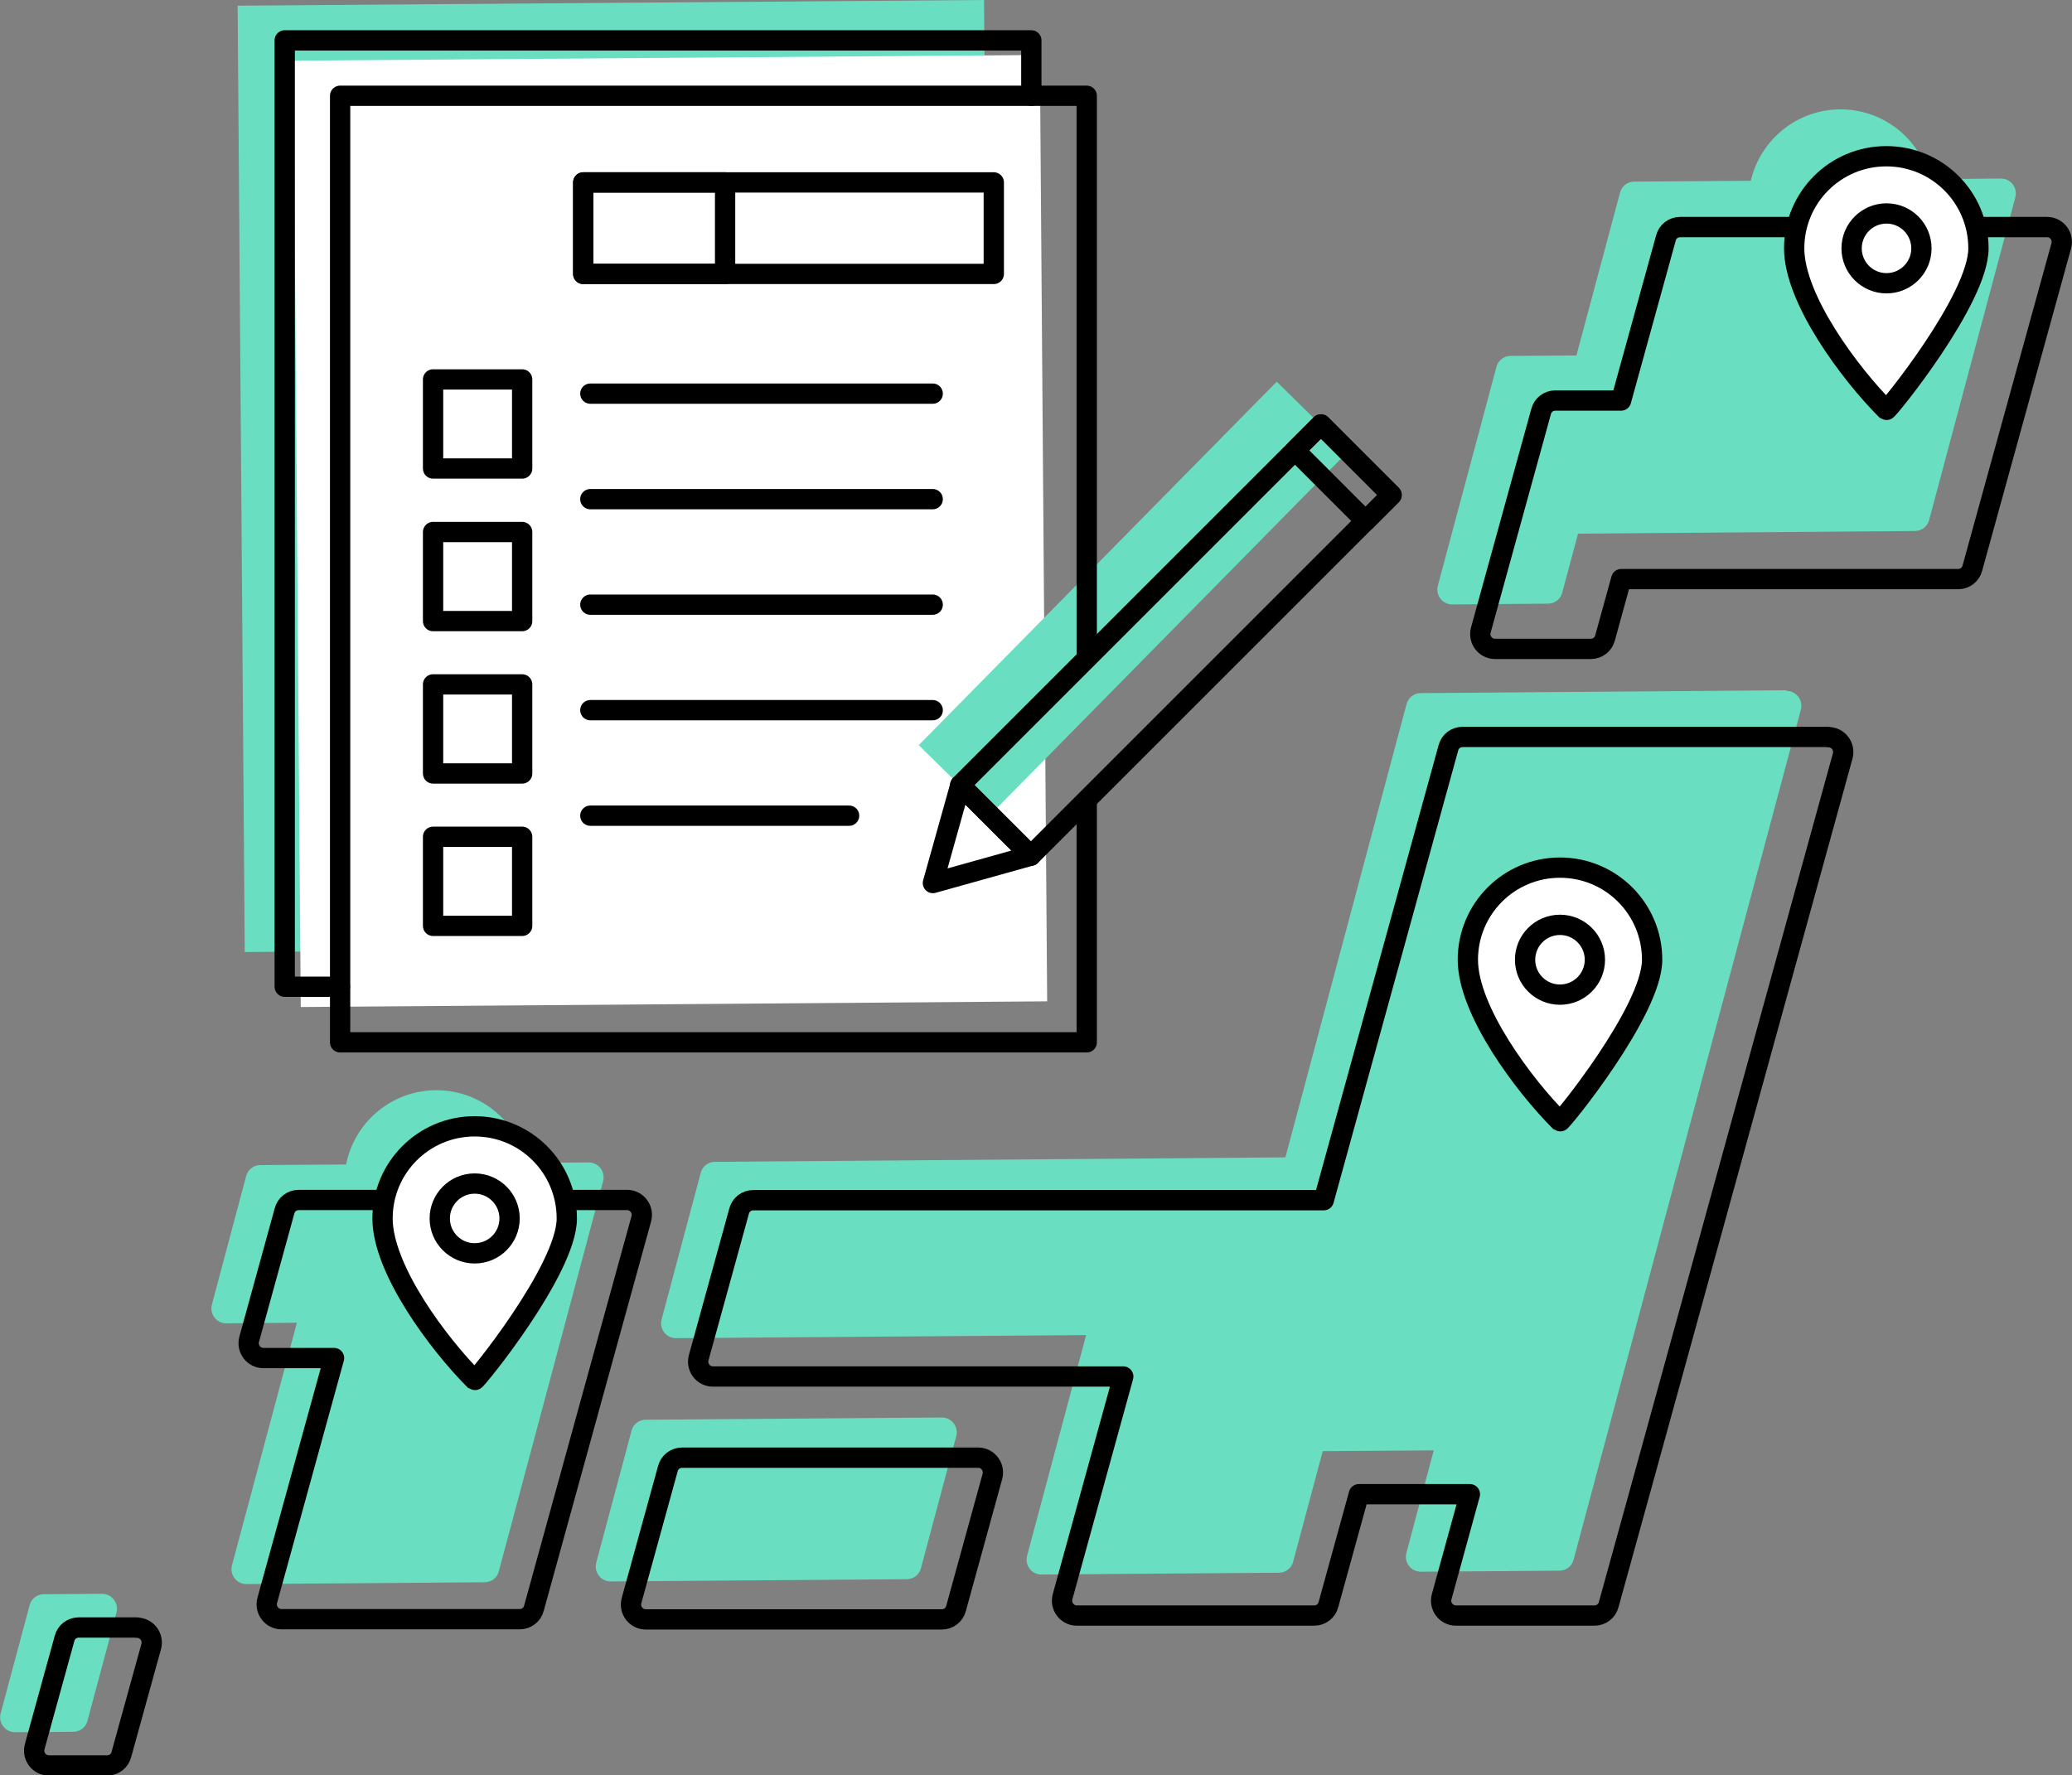
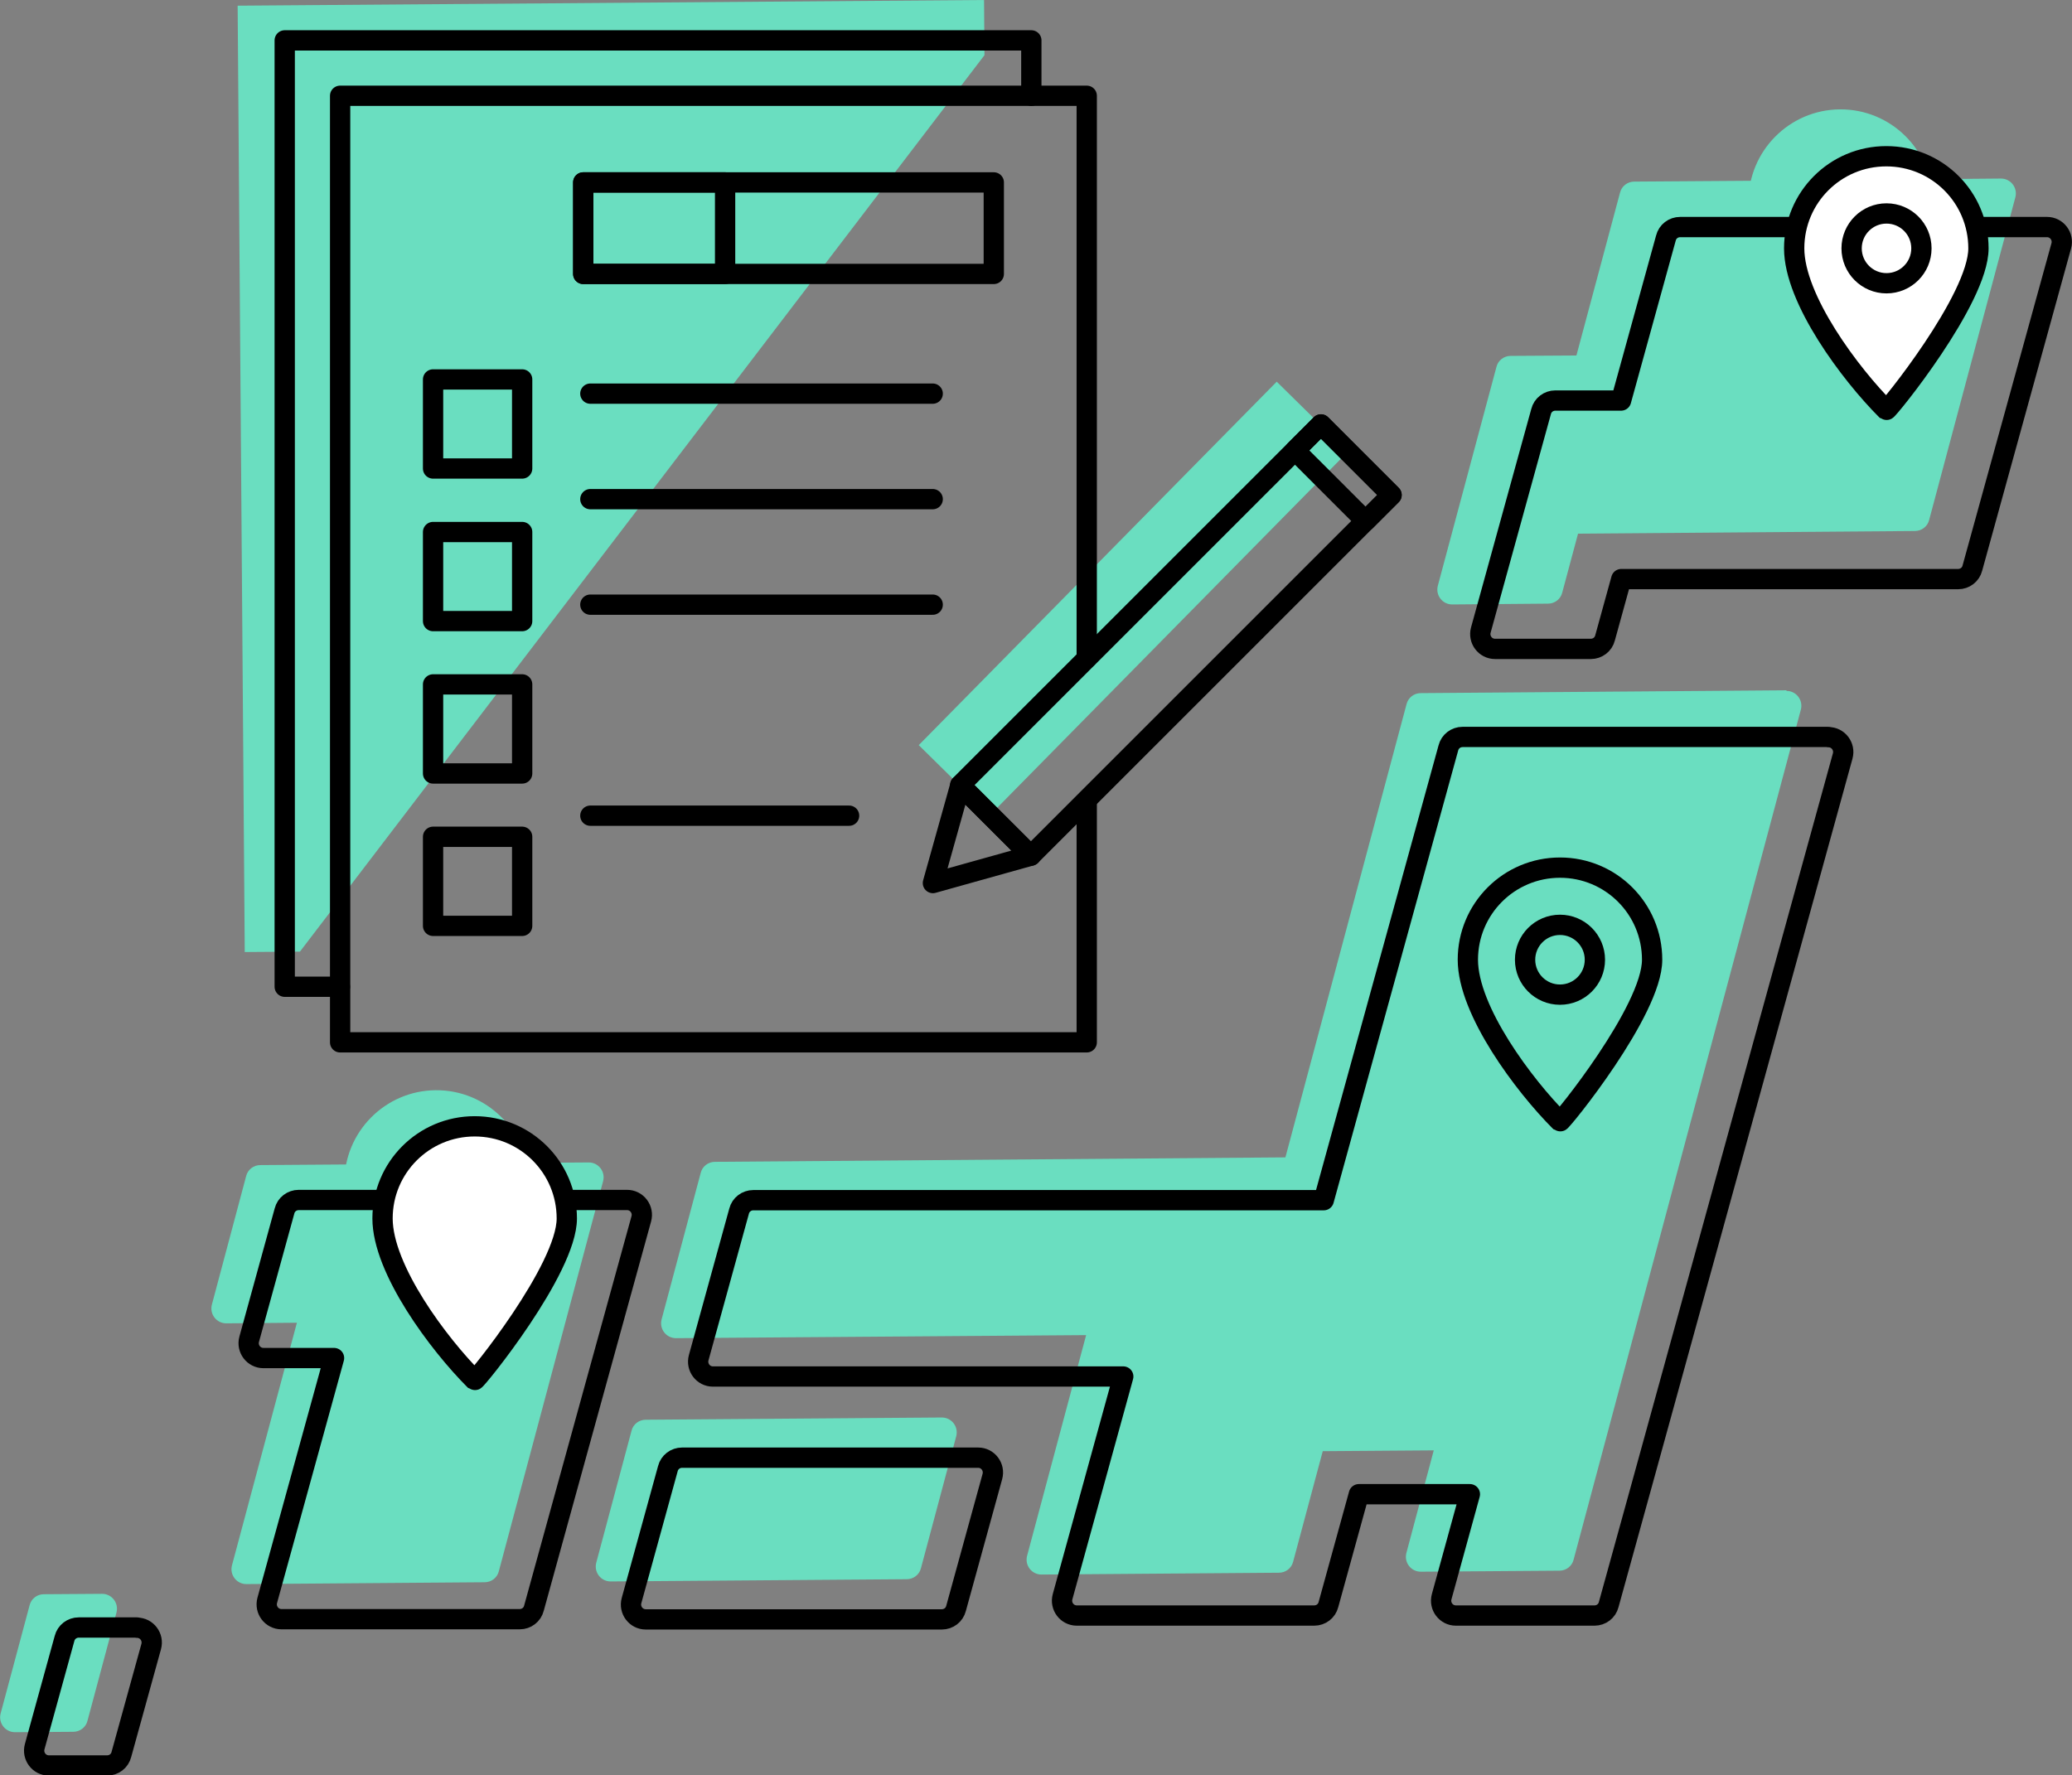
<svg xmlns="http://www.w3.org/2000/svg" id="_レイヤー_2" data-name="レイヤー 2" viewBox="0 0 102.1 87.49">
  <rect x="0" y="0" width="102.1" height="87.49" fill="#808080" stroke="none" />
  <defs>
    <style>
      .cls-1 {
        fill: none;
        stroke: #000;
        stroke-linecap: round;
        stroke-linejoin: round;
      }

      .cls-2 {
        fill: #fff;
      }

      .cls-3 {
        fill: #6adec0;
      }
    </style>
  </defs>
  <g id="_レイヤー_2-2" data-name="レイヤー 2">
    <g>
      <g>
        <g>
          <path class="cls-3" d="M5.03,78.55l-2.87.02c-.33,0-.62.22-.7.54L.03,84.45c-.12.47.23.92.71.92l2.87-.02c.33,0,.62-.22.7-.54l1.43-5.34c.12-.47-.23-.92-.71-.92Z" />
          <path class="cls-3" d="M17.03,57.39l-4.2.03c-.33,0-.62.22-.7.54l-1.69,6.34c-.12.47.23.92.71.92l3.48-.03-3.2,11.96c-.12.47.23.92.71.92l11.74-.09c.33,0,.62-.22.7-.54l5.14-19.23c.12-.47-.23-.92-.71-.92l-3.03.02" />
          <path class="cls-3" d="M46.41,69.86l-14.59.11c-.33,0-.62.22-.7.54l-1.74,6.51c-.12.47.23.92.71.92l14.59-.11c.33,0,.62-.22.7-.54l1.74-6.51c.12-.47-.23-.92-.71-.92Z" />
          <path class="cls-3" d="M88.03,34.02l-18.02.14c-.33,0-.62.22-.7.54l-5.97,22.34-28.11.22c-.33,0-.62.22-.7.54l-1.93,7.23c-.12.47.23.92.71.92l20.21-.15-2.91,10.88c-.12.47.23.92.71.92l11.7-.09c.33,0,.62-.22.7-.54l1.46-5.45,5.47-.04-1.35,5.06c-.12.47.23.92.71.92l6.83-.05c.33,0,.62-.22.7-.54l1.6-5.98h0s9.6-35.92,9.6-35.92c.12-.47-.23-.92-.71-.92Z" />
          <path class="cls-3" d="M86.26,8.91l-5.73.04c-.33,0-.62.22-.7.54l-2.15,8.03-3.24.02c-.33,0-.62.22-.7.54l-2.89,10.79c-.12.47.23.92.71.92l4.72-.04c.33,0,.62-.22.7-.54l.78-2.91,16.6-.13c.33,0,.62-.22.7-.54l4.25-15.91c.12-.47-.23-.92-.71-.92l-3.46.03" />
        </g>
        <polyline class="cls-3" points="14.78 46.9 12.06 46.92 11.71 .28 48.49 0 48.51 2.72" />
-         <polyline class="cls-2" points="51.51 37.48 51.6 49.35 14.82 49.63 14.46 2.99 51.24 2.71 51.45 30.42" />
        <rect class="cls-3" x="53.39" y="16.93" width="4.92" height="25.14" transform="translate(74.94 89.7) rotate(-135.44)" />
        <path class="cls-3" d="M95.24,9.89c.02,2.51-4.42,8.05-4.48,8-1.79-1.76-4.58-5.43-4.6-7.93s2-4.55,4.5-4.57c2.51-.02,4.55,2,4.57,4.5Z" />
        <path class="cls-3" d="M26.05,58.23c.02,2.51-4.42,8.05-4.48,8-1.79-1.76-4.58-5.43-4.6-7.93s2-4.55,4.5-4.57,4.55,2,4.57,4.5Z" />
      </g>
      <g>
        <path class="cls-1" d="M6.75,80.21h-2.87c-.33,0-.62.22-.7.54l-1.47,5.33c-.13.47.22.93.7.93h2.87c.33,0,.62-.22.7-.54l1.47-5.32c.13-.47-.22-.93-.7-.93Z" />
        <path class="cls-1" d="M18.92,59.14h-4.2c-.33,0-.62.22-.7.54l-1.74,6.32c-.13.47.22.93.7.93h3.48l-3.29,11.94c-.13.47.22.93.7.93h11.74c.33,0,.62-.22.7-.54l5.29-19.19c.13-.47-.22-.93-.7-.93h-3.03" />
        <path class="cls-1" d="M48.2,71.84h-14.59c-.33,0-.62.22-.7.54l-1.79,6.5c-.13.47.22.93.7.93h14.59c.33,0,.62-.22.7-.54l1.79-6.5c.13-.47-.22-.93-.7-.93Z" />
        <path class="cls-1" d="M90.09,36.32h-18.02c-.33,0-.62.22-.7.54l-6.14,22.29h-28.11c-.33,0-.62.22-.7.54l-1.99,7.22c-.13.47.22.93.7.93h20.22l-2.99,10.85c-.13.47.22.93.7.93h11.7c.33,0,.62-.22.7-.54l1.5-5.44h5.47l-1.39,5.05c-.13.47.22.93.7.93h6.83c.33,0,.62-.22.7-.54l1.65-5.97h0s9.88-35.85,9.88-35.85c.13-.47-.22-.93-.7-.93Z" />
        <path class="cls-1" d="M88.52,11.19h-5.73c-.33,0-.62.22-.7.54l-2.21,8.01h-3.24c-.33,0-.62.22-.7.54l-2.97,10.77c-.13.47.22.93.7.93h4.72c.33,0,.62-.22.7-.54l.8-2.9h16.6c.33,0,.62-.22.7-.54l4.38-15.88c.13-.47-.22-.93-.7-.93h-3.46" />
      </g>
      <polyline class="cls-1" points="53.55 39.5 53.55 51.37 16.76 51.37 16.76 4.72 53.55 4.72 53.55 32.44" />
      <polyline class="cls-1" points="16.75 48.63 14.03 48.63 14.03 1.99 50.82 1.99 50.82 4.72" />
      <rect class="cls-1" x="55.49" y="18.98" width="4.92" height="25.14" transform="translate(76.61 94.83) rotate(-135)" />
      <rect class="cls-1" x="63.74" y="22.39" width="4.92" height="1.81" transform="translate(96.53 86.58) rotate(-135)" />
      <polygon class="cls-1" points="45.97 43.52 50.8 42.17 47.32 38.7 45.97 43.52" />
      <rect class="cls-1" x="28.74" y="8.99" width="20.23" height="4.51" />
      <rect class="cls-1" x="28.74" y="8.99" width="6.99" height="4.51" />
      <rect class="cls-1" x="21.34" y="18.7" width="4.39" height="4.39" />
      <rect class="cls-1" x="21.34" y="26.22" width="4.39" height="4.39" />
      <rect class="cls-1" x="21.34" y="33.73" width="4.39" height="4.39" />
      <rect class="cls-1" x="21.34" y="41.24" width="4.39" height="4.39" />
      <line class="cls-1" x1="29.09" y1="19.4" x2="45.96" y2="19.4" />
      <line class="cls-1" x1="29.09" y1="24.6" x2="45.96" y2="24.6" />
      <line class="cls-1" x1="29.09" y1="29.8" x2="45.96" y2="29.8" />
-       <line class="cls-1" x1="29.09" y1="35" x2="45.96" y2="35" />
      <line class="cls-1" x1="29.09" y1="40.2" x2="41.84" y2="40.2" />
      <path class="cls-2" d="M97.49,12.24c0,2.51-4.48,8.02-4.54,7.97-1.77-1.77-4.54-5.46-4.54-7.97s2.03-4.54,4.54-4.54,4.54,2.03,4.54,4.54Z" />
      <path class="cls-1" d="M97.49,12.24c0,2.51-4.48,8.02-4.54,7.97-1.77-1.77-4.54-5.46-4.54-7.97s2.03-4.54,4.54-4.54,4.54,2.03,4.54,4.54Z" />
      <circle class="cls-1" cx="92.96" cy="12.24" r="1.72" />
-       <path class="cls-2" d="M81.41,47.3c0,2.51-4.48,8.02-4.54,7.97-1.77-1.77-4.54-5.46-4.54-7.97s2.03-4.54,4.54-4.54,4.54,2.03,4.54,4.54Z" />
      <path class="cls-1" d="M81.41,47.3c0,2.51-4.48,8.02-4.54,7.97-1.77-1.77-4.54-5.46-4.54-7.97s2.03-4.54,4.54-4.54,4.54,2.03,4.54,4.54Z" />
      <circle class="cls-1" cx="76.87" cy="47.3" r="1.72" />
      <path class="cls-2" d="M27.93,60.05c0,2.51-4.48,8.02-4.54,7.97-1.77-1.77-4.54-5.46-4.54-7.97s2.03-4.54,4.54-4.54,4.54,2.03,4.54,4.54Z" />
      <path class="cls-1" d="M27.93,60.05c0,2.51-4.48,8.02-4.54,7.97-1.77-1.77-4.54-5.46-4.54-7.97s2.03-4.54,4.54-4.54,4.54,2.03,4.54,4.54Z" />
-       <circle class="cls-1" cx="23.39" cy="60.05" r="1.72" />
    </g>
  </g>
</svg>